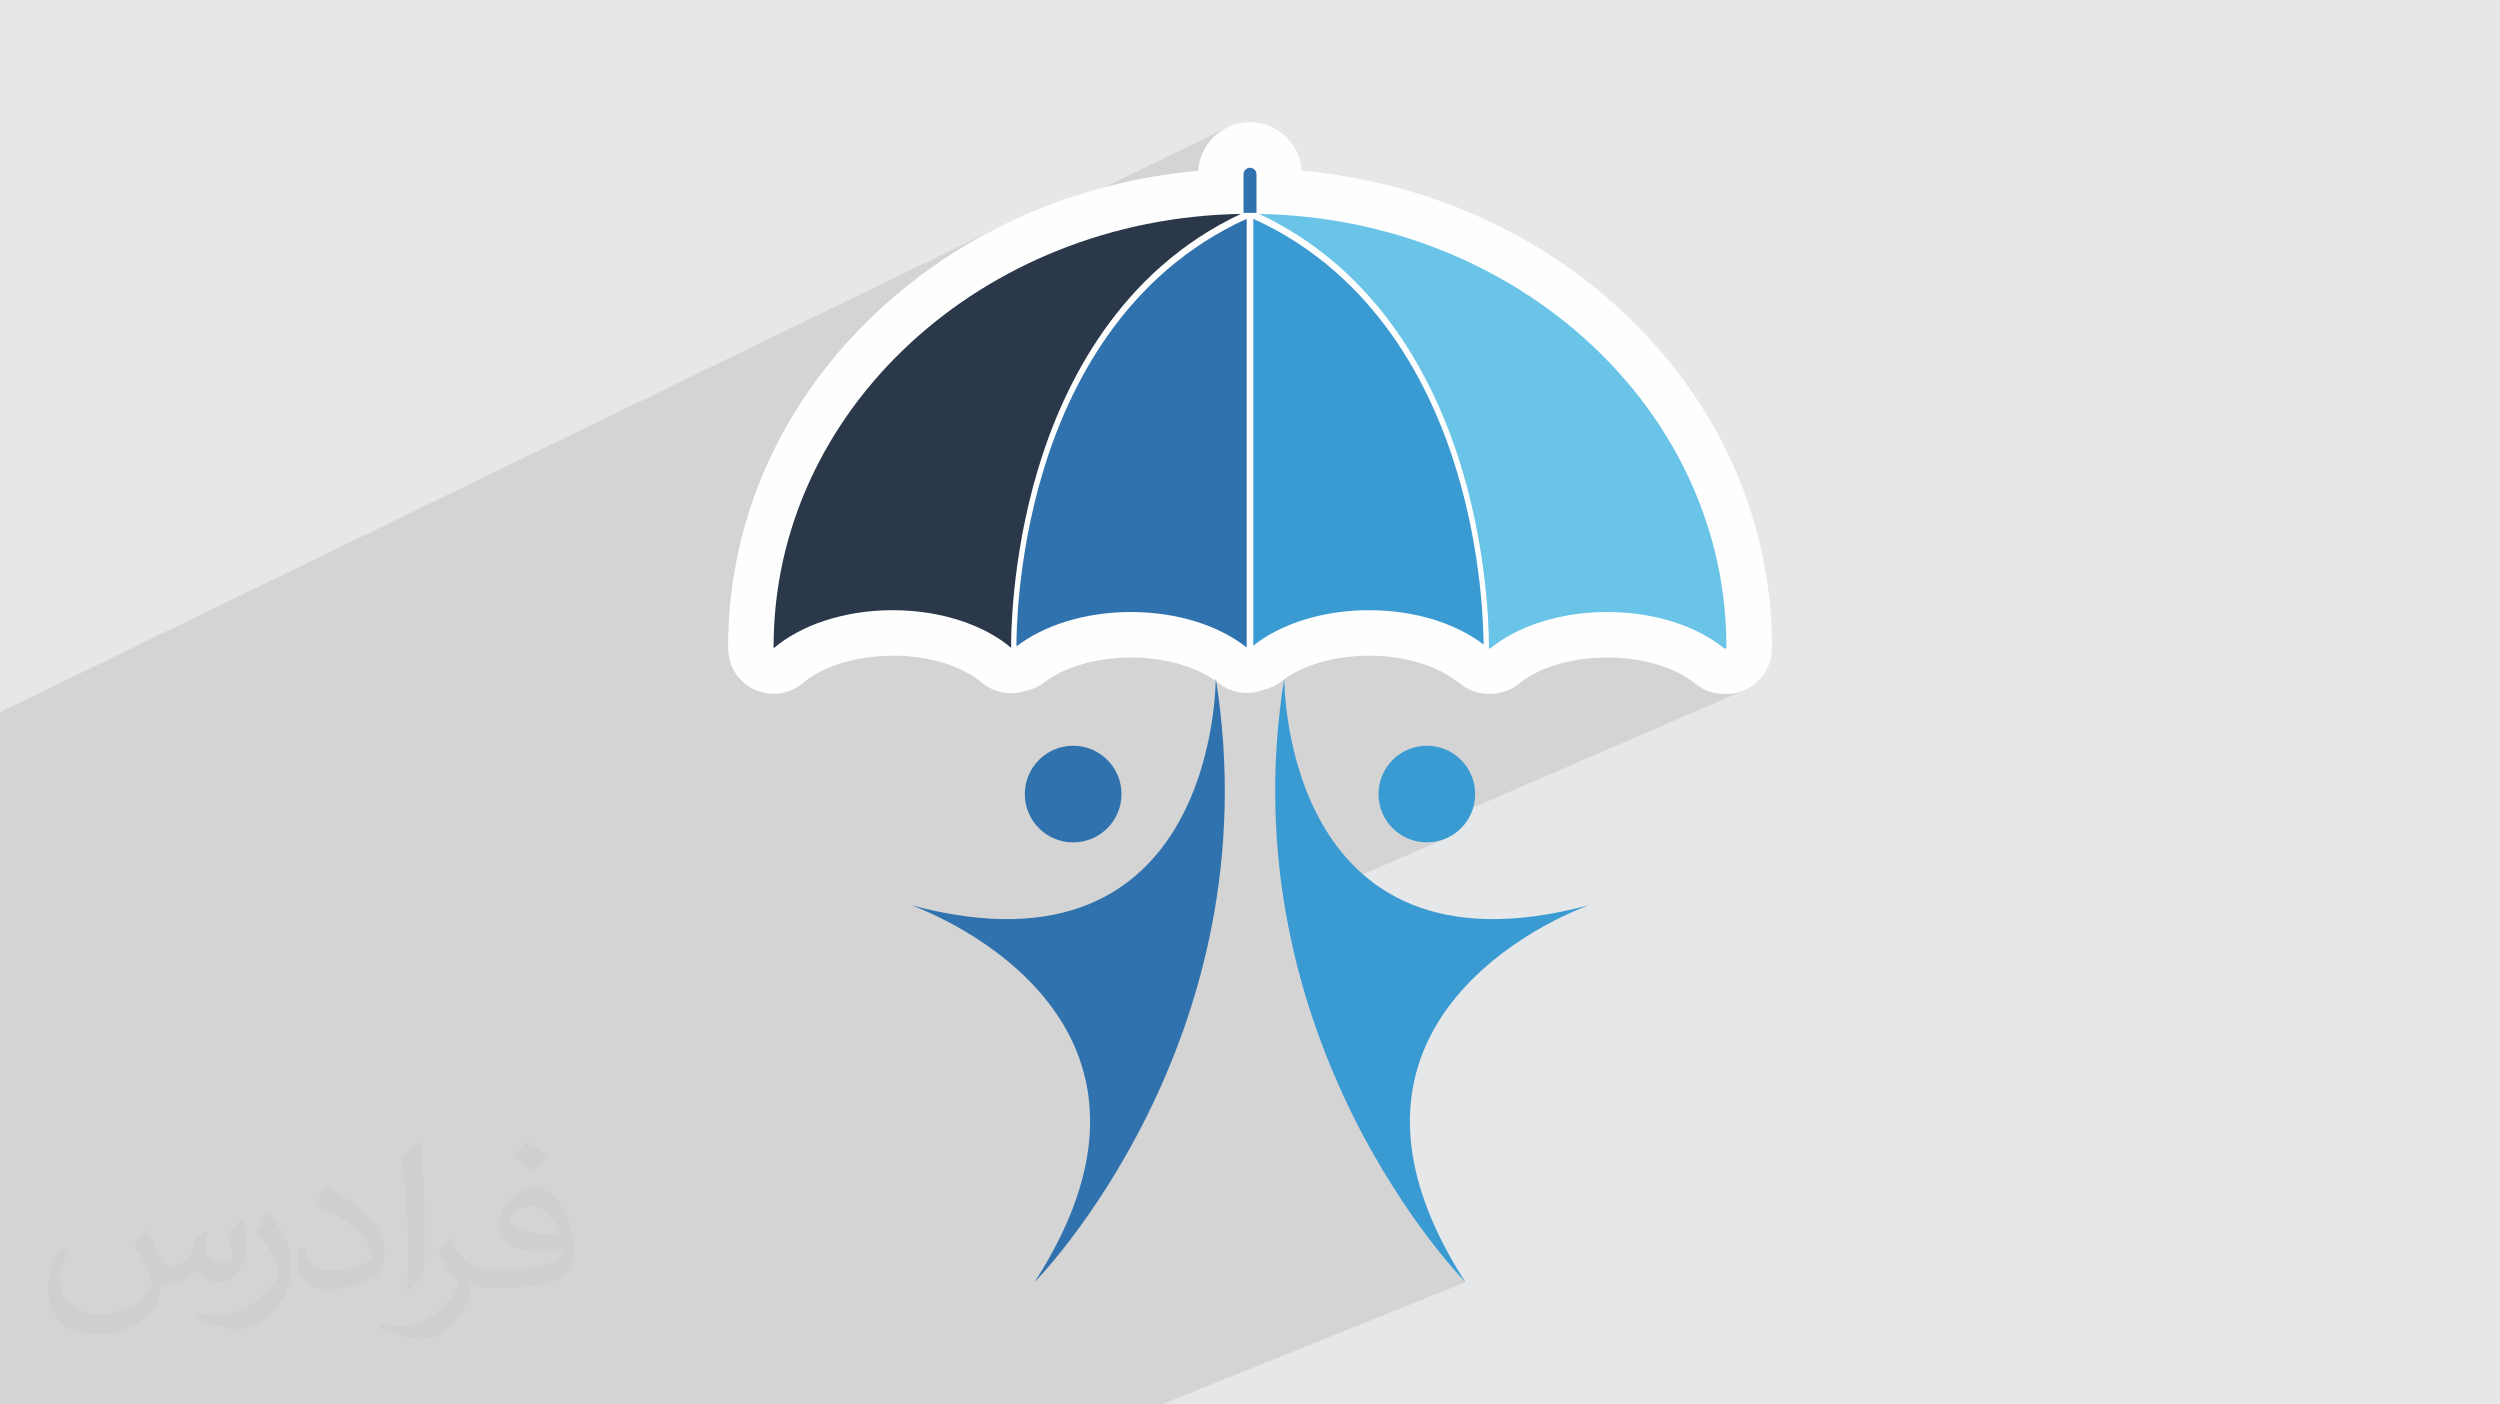
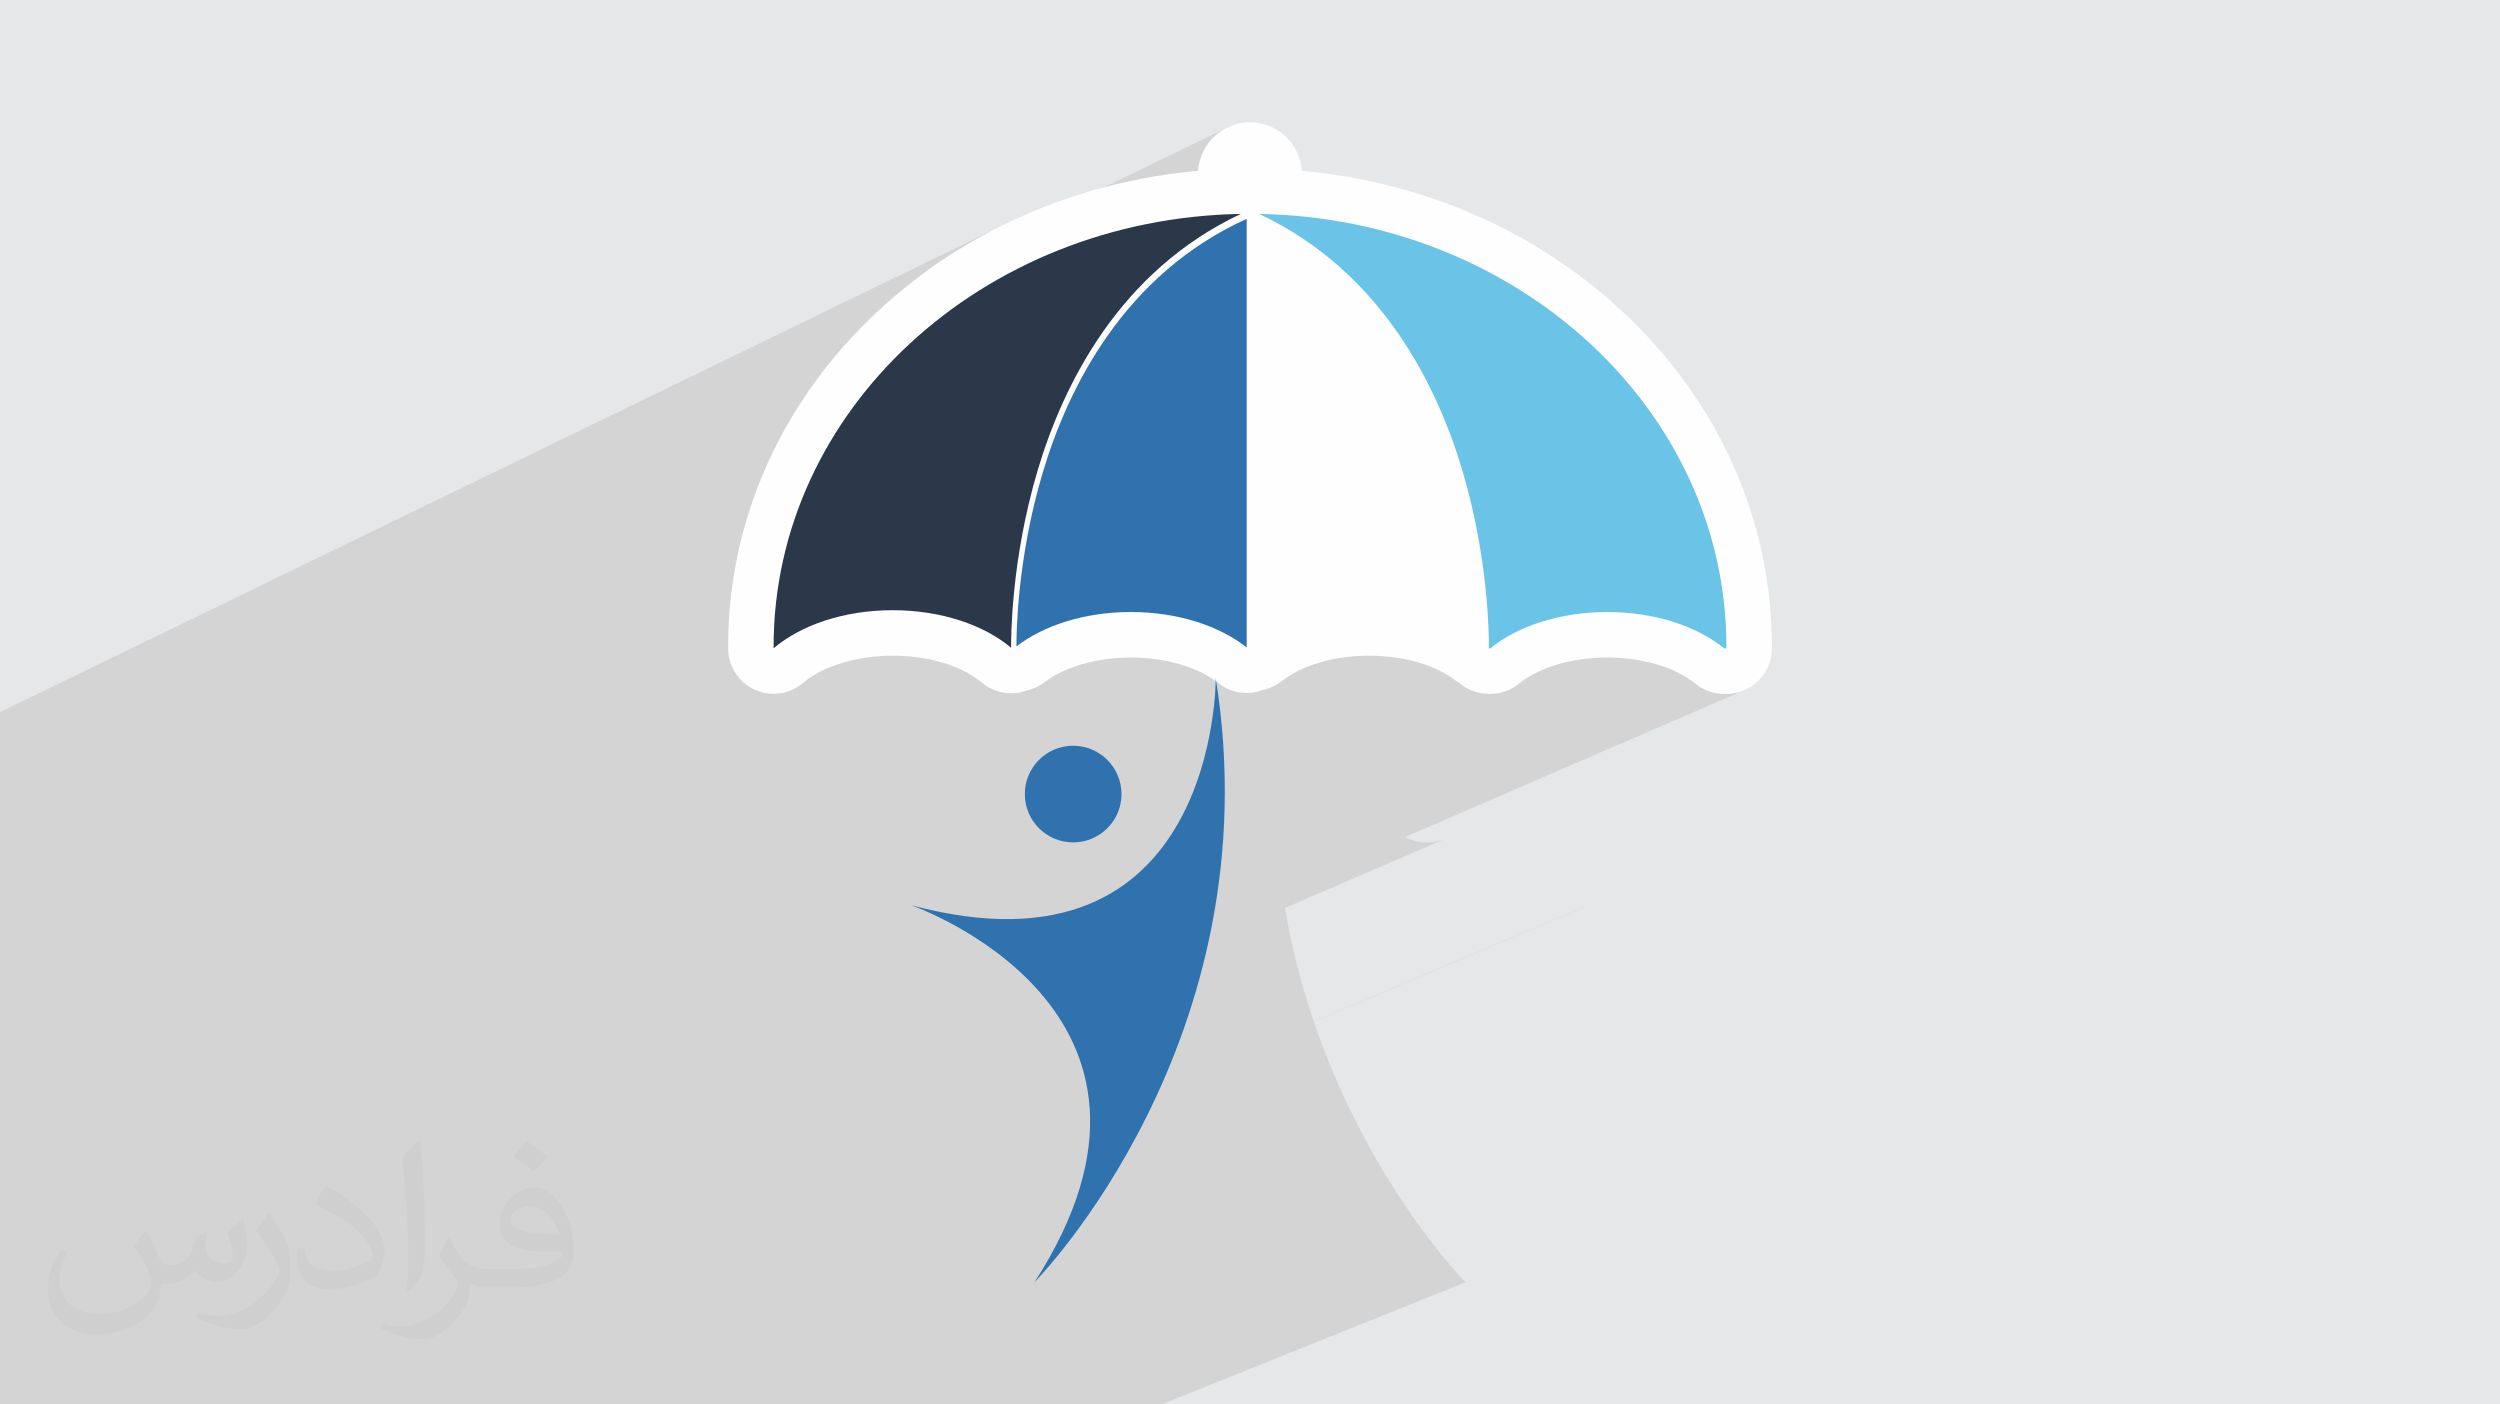
<svg xmlns="http://www.w3.org/2000/svg" xml:space="preserve" width="94.192mm" height="52.917mm" version="1.1" style="shape-rendering:geometricPrecision; text-rendering:geometricPrecision; image-rendering:optimizeQuality; fill-rule:evenodd; clip-rule:evenodd" viewBox="0 0 9419.16 5291.66">
  <defs>
    <style type="text/css">
   
    .fil0 {fill:#E6E7E8}
    .fil3 {fill:#FEFEFE;fill-rule:nonzero}
    .fil7 {fill:#6AC4E7;fill-rule:nonzero}
    .fil5 {fill:#3A9AD2;fill-rule:nonzero}
    .fil4 {fill:#2F72AE;fill-rule:nonzero}
    .fil6 {fill:#2A384A;fill-rule:nonzero}
    .fil2 {fill:#373435;fill-opacity:0.031}
    .fil1 {fill:#373435;fill-opacity:0.102}
   
  </style>
  </defs>
  <g id="Layer_x0020_1">
    <polygon class="fil0" points="-0,0 9419.16,0 9419.16,5291.66 -0,5291.66 " />
    <polygon class="fil1" points="-0,3066 -0,3043.84 -0,2932.59 -0,2899.43 -0,2896.97 -0,2861.1 -0,2823.49 -0,2770.74 -0,2722.32 -0,2683.07 3789.63,842.92 3752.57,861.38 3715.91,880.58 3679.69,900.53 3643.9,921.21 3608.57,942.63 3573.69,964.78 3539.29,987.65 3505.38,1011.25 3471.97,1035.56 3459.39,1045.13 4619.78,482.54 4604.1,491.64 4589.38,502.11 4575.7,513.86 4563.16,526.81 4551.84,540.86 4541.83,555.93 4533.21,571.93 4526.08,588.78 4520.52,606.38 4516.61,624.65 4514.45,643.5 3204.9,1275.87 3182.87,1300.04 3152.86,1334.64 3144.32,1344.99 3834.6,1012.16 3910.53,975.73 3988.55,942.54 4068.56,912.7 4150.45,886.32 4209.27,870.25 4700.05,633.95 4704.64,632.53 4709.58,632.04 4714.52,632.53 4719.11,633.95 4723.26,636.19 4726.87,639.16 4729.84,642.77 4732.07,646.92 4733.49,651.51 4733.98,656.46 4733.98,801.93 4465.98,930.11 4447.76,943.57 4654.59,844.67 4697.07,824.44 4697.07,828.42 4744.09,805.94 4834.95,809.56 4924.59,817.22 5012.9,828.83 5099.77,844.28 5185.08,863.47 5268.74,886.32 5350.62,912.7 5430.63,942.54 5508.66,975.73 5584.58,1012.16 5658.31,1051.75 5729.72,1094.39 5798.71,1139.99 5865.16,1188.44 5928.98,1239.64 5990.05,1293.51 6048.26,1349.93 6103.51,1408.81 6155.68,1470.05 6204.66,1533.56 6250.36,1599.22 6292.65,1666.95 6331.43,1736.65 6366.59,1808.21 6398.02,1881.54 6425.61,1956.54 6449.26,2033.1 6468.85,2111.14 6484.28,2190.55 6495.44,2271.23 6502.21,2353.09 6504.49,2436.02 6504.49,2442.91 6309.39,2527.97 6313.54,2529.86 6322.79,2534.32 6331.8,2538.95 6340.58,2543.73 6349.12,2548.68 6357.42,2553.78 6365.45,2559.04 6373.22,2564.44 6380.73,2570 6387.95,2575.71 6399.77,2584.53 6412.23,2592.26 6425.26,2598.87 6438.77,2604.34 6452.71,2608.65 6466.98,2611.75 6481.52,2613.64 6496.25,2614.27 6504.49,2614.27 6522.01,2613.39 6539.03,2610.79 6555.46,2606.57 6571.2,2600.81 5293.29,3153.91 5305.01,3159.55 5321.74,3165.68 5339.19,3170.16 5357.27,3172.92 5375.89,3173.86 5394.51,3172.92 5412.59,3170.16 5430.04,3165.68 5446.77,3159.55 4841.76,3420.65 4853.18,3486.57 4875.08,3588.93 4900.22,3687.86 4928.22,3783.29 4949.72,3848.08 5938.71,3429.44 5958.57,3421.14 5973.41,3415.26 5982.71,3411.76 5985.93,3410.61 4950.05,3849.07 4958.7,3875.14 4991.31,3963.32 5025.67,4047.75 5061.41,4128.35 5098.16,4205.02 5135.55,4277.7 5173.21,4346.29 5210.77,4410.71 5247.86,4470.89 5284.11,4526.72 5319.15,4578.14 5352.61,4625.06 5384.11,4667.39 5413.3,4705.06 5439.8,4737.97 5463.23,4766.05 5483.24,4789.21 5499.44,4807.37 5511.47,4820.44 5518.96,4828.35 5521.54,4831 4376,5291.66 2784.23,5291.66 1541.92,5291.66 1539.4,5291.66 506.42,5291.66 471.9,5291.66 354.14,5291.66 322.27,5291.66 314.9,5291.66 138.57,5291.66 -0,5291.66 -0,5278.81 -0,5272.68 -0,5258.27 -0,5201.28 -0,5149.98 -0,5134.18 -0,5097.51 -0,5083.23 -0,5081.16 -0,5079.46 -0,4999.61 -0,4986.3 -0,4977.01 -0,4961.22 -0,4930.32 -0,4928.47 -0,4910.87 -0,4905.56 -0,4769.47 -0,4728.31 -0,4724.26 -0,4716.7 -0,4716.32 -0,4712.57 -0,4709.79 -0,4631.71 -0,4610.27 -0,4606.91 -0,4556.39 -0,4552.53 -0,4540.79 -0,4405.96 -0,4360.24 -0,4356.11 -0,4346.53 -0,4341.22 -0,4278.57 -0,4256.63 -0,4185.16 -0,4181.46 -0,4171.53 -0,4017.81 -0,3974.68 -0,3958.26 -0,3955.61 -0,3912.02 -0,3795.96 -0,3777.2 -0,3720.35 -0,3714.12 -0,3600.68 -0,3081.44 -0,3074.11 -0,3070.46 -0,3070.38 " />
    <path class="fil2" d="M550.85 4636.82c17.98,27.25 29.64,53.44 41.02,82.55 8.46,16.94 12.95,48.16 52.65,48.16 11.63,0 28.32,-3.43 43.13,-11.63 16.66,-8.74 29.36,-21.97 35.99,-42.06l15.87 -53.44 38.63 -19.05 2.64 2.64c-5.28,20.12 -6.6,39.42 -6.6,54.51 0,44.7 38.63,61.65 69.32,61.65 17.98,0 34.14,-8.74 34.14,-25.15 0,-21.16 -8.99,-57.15 -20.65,-89.43 17.98,-17.98 35.99,-35.99 56.62,-50.55l3.17 1.6c8.99,38.1 14.02,75.67 14.02,100.81 0,24.61 -10.85,51.87 -19.84,69.6 -18.52,34.92 -51.33,62.71 -91.01,62.71 -30.15,0 -63.75,-15.09 -86.79,-43.13l-1.32 0c-21.69,27 -55.3,51.33 -109.02,51.33l-16.66 0c-2.64,35.46 -10.31,60.58 -21.97,83.08 -32,62.43 -127,106.63 -216.43,106.63 -124.36,0 -186.79,-71.7 -186.79,-167.21 0,-59 19.3,-113.77 48.95,-152.65l24.33 10.06c-18.52,35.46 -30.96,68.78 -30.96,101.6 0,89.43 72.77,132.03 156.64,132.03 77.8,0 174.09,-49.48 191.57,-106.88 -6.6,-62.71 -30.15,-92.07 -66.14,-149.22 10.85,-19.05 24.87,-38.1 42.34,-58.47l3.17 0 0 0 0 0 -0.02 -0.09zm1434.31 -336.55c26.19,16.41 51.87,35.71 76.99,57.94 -14.02,19.84 -31.5,37.85 -53.19,53.72 -25.15,-20.37 -50.27,-37.85 -75.95,-56.36 17.45,-19.58 34.67,-38.35 52.12,-55.3l0 0 0 0 0 0 0 0 0 0 0.03 0zm13.49 244.48c-42.34,0 -76.99,27.79 -76.99,48.41 0,44.2 84.66,57.94 186,57.4 -12.7,-51.87 -57.15,-105.84 -109.02,-105.84l0.01 0.03zm-95 236.55c55.04,0 103.2,-1.6 139.95,-10.85 41.02,-10.31 75.67,-30.96 75.67,-45.24 0,-3.71 0,-8.2 -1.32,-11.91 -23.01,2.11 -49.48,2.11 -72.49,2.11 -74.6,0 -131.75,-16.94 -154.25,-58.75 -5.56,-11.63 -9.52,-24.61 -9.52,-39.42 0,-40.49 17.45,-79.91 48.16,-107.16 25.65,-22.48 53.97,-36.5 82.8,-36.5 52.12,0 93.65,41.81 122.76,107.7 15.87,35.99 26.72,77.52 26.72,129.92 0,34.92 -9.52,64.29 -31.22,85.98 -40.49,39.17 -115.09,53.97 -229.39,53.97l-51.87 0 0 0 -13.49 0c-28.32,0 -48.69,-5.03 -64.82,-17.45l-2.64 0c0.79,6.6 1.32,12.95 1.32,19.05 0,25.65 -8.46,58.47 -25.65,84.66 -50.8,75.41 -105.84,108.2 -153.47,108.2 -48.16,0 -107.16,-18.52 -160.35,-42.6l9.52 -18.52c17.2,7.14 41.02,11.91 73.81,11.91 85.98,0 198.96,-82.55 212.98,-163.25 -3.17,-6.6 -8.99,-15.34 -17.2,-24.61 -25.15,-29.9 -41.02,-54.76 -55.83,-80.95 12.7,-25.15 24.33,-45.24 35.18,-63.5l4.5 -0.53c36.78,74.88 70.1,117.73 144.45,117.73l11.63 0 0 0 53.97 0 0 0 0 0 0 0 0 0 0 0 0.09 0.01zm-372.54 79.12c6.35,-34.39 6.88,-73.02 6.88,-109.02l0 -53.44c0,-99.75 -12.7,-244.73 -23.01,-339.19 17.98,-19.3 43.13,-42.06 62.97,-57.4l5.82 1.6c13.49,118.8 16.66,256.39 16.66,383.64 0,33.35 -1.32,65.89 -4.5,89.69 -1.85,30.15 -19.3,52.91 -56.62,87.83l-8.2 -3.71zm-383.38 -157.43c1.85,46.84 24.87,83.62 105.31,83.62 50.01,0 92.33,-12.95 139.17,-35.18 8.46,-3.71 12.95,-8.74 12.95,-12.95 0,-29.36 -22.48,-68.25 -60.32,-103.71 -36.78,-33.35 -85.47,-62.71 -130.96,-82.3 -15.62,-6.6 -20.65,-13.49 -20.65,-20.12 0,-13.49 17.98,-41.81 32.82,-62.18l5.03 -0.53c52.12,27.25 110.34,67.74 153.47,112.7 39.17,41.53 63.5,83.62 63.5,129.39 0,33.86 -10.31,65.61 -27,95.25 -57.15,28.83 -118.01,50.8 -178.33,50.8 -73.28,0 -123.29,-34.39 -123.29,-115.09 0,-8.74 0,-22.22 3.17,-39.7l25.15 0 0 0 0 0 0 0 0 0 0 0 -0.02 0zm-132.57 -133.1l45.52 73.56c16.66,27.25 32.28,56.9 32.28,103.71l0 59.79c0,48.41 -30.96,100.28 -80.95,151.61 -39.17,34.67 -73.81,49.48 -105.84,49.48 -47.62,0 -102.13,-14.81 -165.1,-41.81l7.14 -18.52c19.84,5.28 42.85,9.78 71.17,9.78 90.5,-0.53 183.08,-66.67 225.42,-147.37 5.03,-9.27 6.88,-17.98 6.88,-24.08 0,-9.27 -5.03,-19.58 -8.99,-28.83 -23.01,-43.38 -48.69,-83.08 -76.99,-119.86 14.81,-23.29 29.64,-45.77 45.77,-68l3.71 0.53 0 0 0 0 0 0 0 0 0 0 -0.02 0.01z" />
    <g id="_3078423252112">
      <path class="fil3" d="M6106.4 1167.69c-324.99,-300.47 -746.99,-483.27 -1201.69,-524.2 -6.73,-101.91 -91.56,-182.83 -195.13,-182.83 -103.57,0 -188.4,80.92 -195.13,182.84 -454.69,40.92 -876.7,223.72 -1201.68,524.19 -367.23,339.51 -569.47,789.96 -569.47,1268.38l0 6.56c0,66.88 38.94,127.66 99.66,155.66 22.95,10.56 47.4,15.7 71.67,15.7 40.1,0 79.76,-14.06 111.45,-41.16 73.85,-63.19 203.1,-102.44 337.31,-102.44 135.09,0 260.56,37.84 335.64,101.27 31.55,26.59 70.89,40.37 110.6,40.37 19.02,0 38.1,-3.22 56.49,-9.65 24.31,-5.32 47.72,-15.43 68.17,-31.22 76.21,-58.78 198.27,-93.89 326.47,-93.89 130.53,0 253.73,36.01 329.62,96.34 30.92,24.58 68.66,37.24 106.69,37.24 20.39,0 40.84,-3.83 60.41,-11.2 25.49,-5.37 49.95,-16.16 71.16,-32.96 75.99,-60.28 199.14,-96.3 329.49,-96.3 128.43,0 250.54,35.11 326.67,93.94 4.32,3.32 8.96,5.86 13.51,8.74 30.88,26.4 70.25,41.2 111.23,41.2l5.23 0c39.48,0 77.72,-13.62 108.32,-38.56 75.57,-61.65 199.82,-98.44 332.5,-98.44 132.52,0 256.82,36.79 332.36,98.44 30.6,24.94 68.83,38.56 108.3,38.56l8.24 0c94.66,0 171.38,-76.71 171.38,-171.36l0 -6.84c0,-478.42 -202.24,-928.87 -569.47,-1268.38z" />
-       <path class="fil4" d="M4580.51 2554.72c0,0 9.11,1165.48 -1147.27,855.89 0,0 1129.06,391.49 464.39,1420.39 0,0 901.37,-910.51 682.88,-2276.28z" />
+       <path class="fil4" d="M4580.51 2554.72c0,0 9.11,1165.48 -1147.27,855.89 0,0 1129.06,391.49 464.39,1420.39 0,0 901.37,-910.51 682.88,-2276.28" />
      <path class="fil4" d="M4225.39 2991.79c0,-100.57 -81.55,-182.11 -182.11,-182.11 -100.57,0 -182.08,81.54 -182.08,182.11 0,100.57 81.51,182.07 182.08,182.07 100.56,0 182.11,-81.5 182.11,-182.07z" />
-       <path class="fil5" d="M4838.65 2554.72c0,0 -9.1,1165.48 1147.28,855.89 0,0 -1129.06,391.49 -464.39,1420.39 0,0 -901.38,-910.51 -682.89,-2276.28z" />
-       <path class="fil5" d="M5193.78 2991.79c0,-100.57 81.54,-182.11 182.11,-182.11 100.57,0 182.07,81.54 182.07,182.11 0,100.57 -81.5,182.07 -182.07,182.07 -100.57,0 -182.11,-81.5 -182.11,-182.07z" />
      <path class="fil6" d="M3910.01 1770.62c96.58,-323.29 307.68,-749.58 765.11,-964.68 -975.4,16.72 -1760.45,740.1 -1760.45,1630.08l0 6.61c101.9,-87.15 264.93,-143.6 448.72,-143.6 182.3,0 344.16,55.55 446.18,141.64 -0.36,-30.05 -1.27,-329.45 100.44,-670.05z" />
      <path class="fil4" d="M4697.07 824.44c-460.84,209.17 -672.05,634.23 -768.2,955.51 -96.66,323.17 -99.54,608.41 -99.26,655.53 102.58,-79.13 257.5,-129.62 431.15,-129.62 176.62,0 333.86,52.18 436.31,133.63l0 -1615.05z" />
      <path class="fil7" d="M4744.09 805.94c457.38,215.1 668.5,641.39 765.06,964.68 105.48,353.13 100.62,661.94 100.39,672.29l5.23 0c102.27,-83.46 261.71,-137.05 440.82,-137.05 179.05,0 338.4,53.59 440.66,137.05l8.24 0 0 -6.89c0,-889.98 -785.04,-1613.36 -1760.4,-1630.08z" />
-       <path class="fil5" d="M5490.3 1779.95c-96.14,-321.28 -307.36,-746.34 -768.2,-955.51l0 1607.99c102.45,-81.28 259.65,-133.4 436.03,-133.4 173.68,0 328.84,50.41 431.48,129.66 -0.18,-63.28 -6.53,-338.54 -99.31,-648.74z" />
-       <path class="fil4" d="M4733.98 656.46l0 145.47 -48.8 0 0 -145.47c0,-13.57 10.84,-24.42 24.4,-24.42 13.56,0 24.4,10.85 24.4,24.42z" />
    </g>
  </g>
</svg>